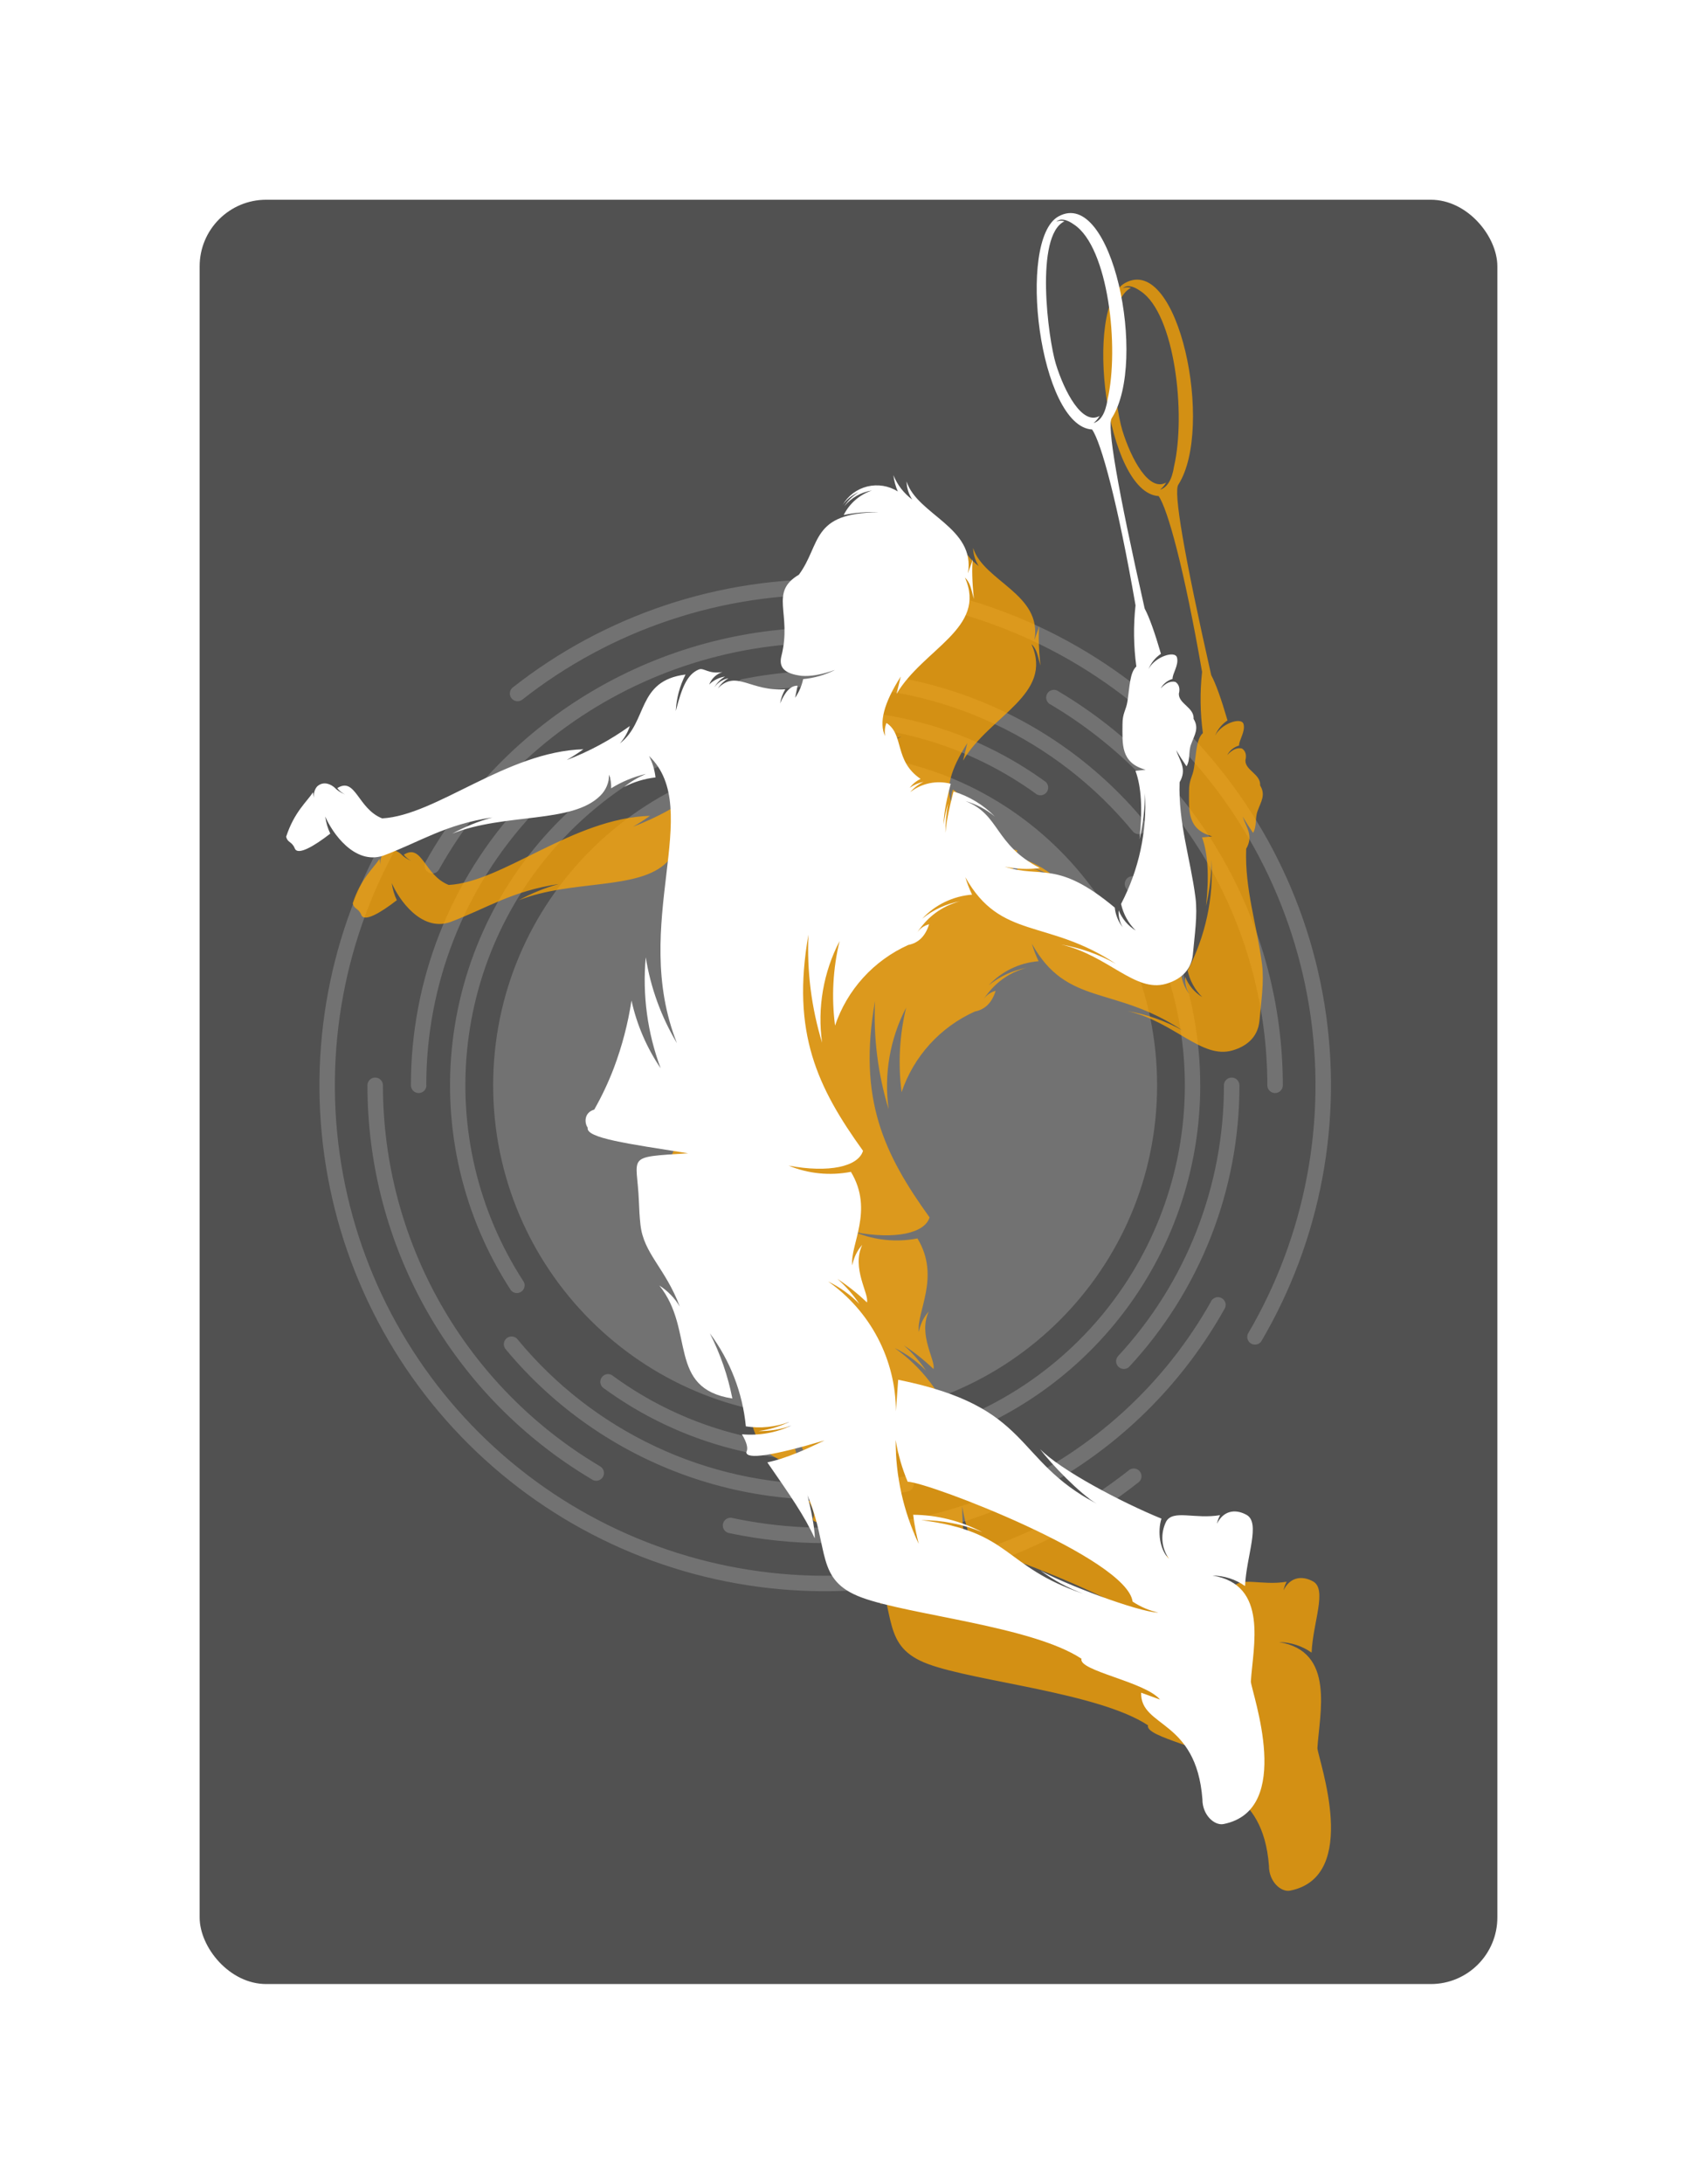
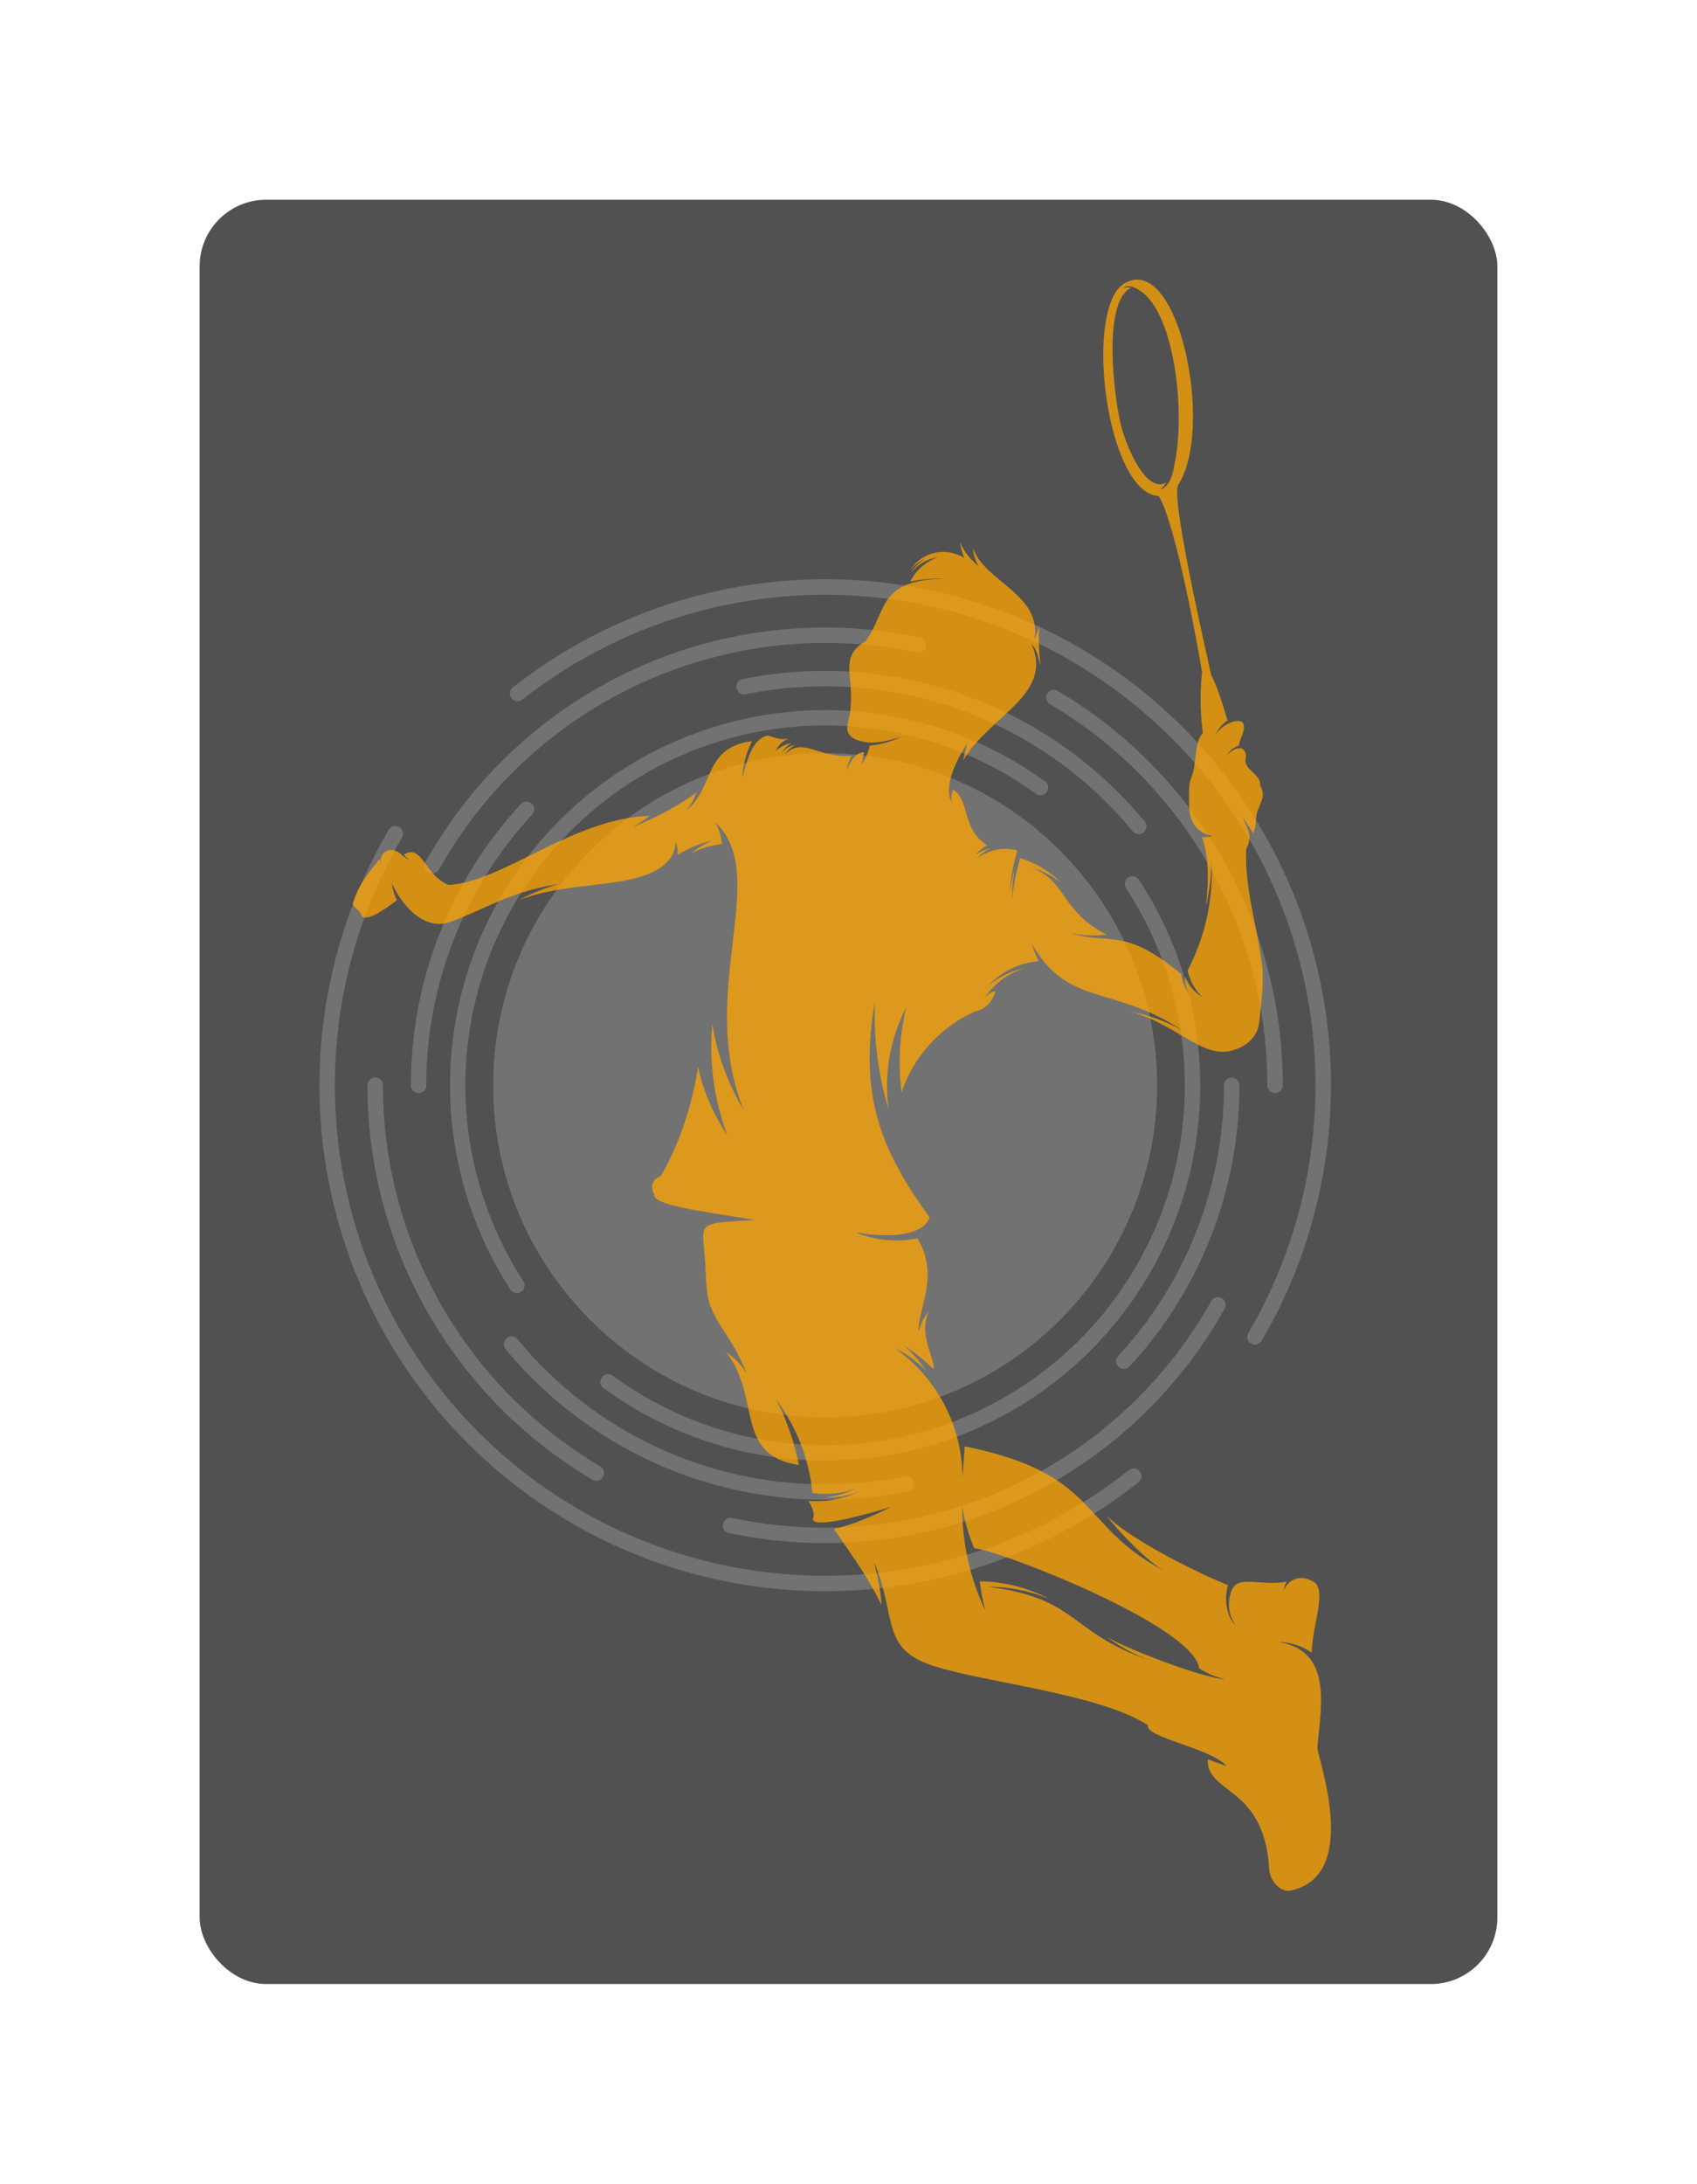
<svg xmlns="http://www.w3.org/2000/svg" width="255" height="328" viewBox="0 0 255 328" fill="none">
  <g filter="url(#filter0_d_485_2045)">
    <rect x="26" y="29" width="195" height="268" rx="10" fill="#515151" />
  </g>
  <path fill-rule="evenodd" clip-rule="evenodd" d="M123.988 113.128C151.537 113.128 173.871 135.462 173.871 163.01C173.871 190.558 151.537 212.89 123.988 212.89C96.439 212.89 74.105 190.558 74.105 163.01C74.105 135.462 96.449 113.128 123.988 113.128ZM180.348 163.01C180.36 152.081 177.183 141.387 171.207 132.237C171.133 132.091 171.029 131.963 170.902 131.861C170.775 131.758 170.628 131.684 170.471 131.642C170.313 131.6 170.148 131.591 169.987 131.617C169.826 131.642 169.673 131.702 169.536 131.79C169.399 131.879 169.283 131.996 169.194 132.133C169.105 132.269 169.046 132.423 169.02 132.584C168.995 132.745 169.003 132.91 169.045 133.068C169.087 133.225 169.162 133.372 169.265 133.499C176.17 144.086 179.145 156.758 177.674 169.312C176.204 181.865 170.379 193.506 161.214 202.211C152.049 210.915 140.124 216.132 127.511 216.954C114.897 217.776 102.395 214.152 92.178 206.711C92.058 206.596 91.915 206.507 91.758 206.451C91.601 206.395 91.434 206.374 91.268 206.388C91.103 206.402 90.942 206.452 90.797 206.534C90.652 206.616 90.526 206.727 90.428 206.862C90.329 206.996 90.261 207.15 90.228 207.313C90.194 207.476 90.196 207.645 90.233 207.807C90.27 207.969 90.341 208.122 90.442 208.254C90.543 208.386 90.671 208.496 90.817 208.574C99.224 214.696 109.161 218.372 119.528 219.196C129.894 220.02 140.287 217.959 149.555 213.243C158.823 208.526 166.606 201.337 172.041 192.472C177.477 183.606 180.353 173.409 180.353 163.01H180.348ZM78.705 192.529C71.8 181.942 68.824 169.269 70.295 156.716C71.766 144.162 77.59 132.521 86.755 123.817C95.92 115.112 107.846 109.895 120.459 109.073C133.072 108.251 145.574 111.875 155.792 119.316C156.04 119.449 156.327 119.488 156.601 119.425C156.875 119.363 157.117 119.204 157.283 118.977C157.449 118.75 157.527 118.47 157.503 118.19C157.479 117.91 157.354 117.648 157.152 117.453C146.498 109.698 133.464 105.922 120.315 106.78C107.165 107.637 94.732 113.076 85.176 122.149C75.621 131.222 69.546 143.357 68.009 156.444C66.472 169.531 69.569 182.743 76.763 193.784C76.944 194.008 77.201 194.157 77.486 194.202C77.77 194.247 78.061 194.185 78.303 194.028C78.544 193.871 78.719 193.63 78.793 193.352C78.867 193.074 78.836 192.778 78.705 192.522V192.529ZM136.054 221.728C134.076 222.132 132.078 222.436 130.069 222.638C128.091 222.837 126.064 222.937 123.988 222.939C115.171 222.951 106.46 221.011 98.481 217.261C90.501 213.51 83.451 208.04 77.834 201.243C77.743 201.109 77.624 200.996 77.487 200.911C77.349 200.825 77.195 200.769 77.035 200.747C76.874 200.724 76.711 200.735 76.555 200.779C76.399 200.824 76.254 200.9 76.13 201.003C76.005 201.106 75.903 201.234 75.831 201.379C75.758 201.524 75.717 201.683 75.709 201.844C75.701 202.006 75.728 202.168 75.786 202.319C75.844 202.47 75.933 202.607 76.047 202.722C83.257 211.406 92.689 217.971 103.336 221.717C113.983 225.464 125.447 226.251 136.506 223.996C136.78 223.909 137.012 223.723 137.157 223.475C137.302 223.227 137.35 222.934 137.293 222.653C137.235 222.371 137.075 222.121 136.844 221.95C136.613 221.78 136.326 221.7 136.04 221.728H136.054ZM64.058 163.01C64.035 147.898 69.743 133.338 80.032 122.269C80.206 122.039 80.289 121.753 80.264 121.466C80.239 121.178 80.109 120.911 79.897 120.714C79.686 120.518 79.41 120.406 79.122 120.402C78.834 120.397 78.554 120.5 78.337 120.69C67.653 132.191 61.725 147.313 61.748 163.01C61.748 163.319 61.871 163.615 62.089 163.834C62.307 164.052 62.604 164.175 62.912 164.175C63.221 164.175 63.517 164.052 63.736 163.834C63.954 163.615 64.077 163.319 64.077 163.01H64.058ZM186.24 163.01C186.24 162.701 186.118 162.405 185.899 162.187C185.681 161.968 185.385 161.846 185.076 161.846C184.767 161.846 184.471 161.968 184.252 162.187C184.034 162.405 183.911 162.701 183.911 163.01C183.937 178.121 178.232 192.681 167.947 203.751C167.773 203.981 167.69 204.267 167.715 204.555C167.74 204.842 167.87 205.11 168.081 205.306C168.292 205.503 168.569 205.614 168.857 205.618C169.145 205.623 169.425 205.52 169.642 205.33C180.333 193.833 186.265 178.709 186.243 163.01H186.24ZM181.957 195.514C175.003 207.873 164.285 217.689 151.365 223.534C138.445 229.38 123.996 230.949 110.122 228.013C109.967 227.965 109.804 227.95 109.643 227.968C109.482 227.986 109.326 228.038 109.186 228.12C109.046 228.202 108.925 228.312 108.83 228.444C108.735 228.575 108.669 228.725 108.635 228.884C108.602 229.043 108.602 229.207 108.635 229.365C108.669 229.524 108.735 229.674 108.83 229.805C108.925 229.937 109.046 230.047 109.186 230.129C109.326 230.211 109.481 230.263 109.642 230.282C111.993 230.779 114.369 231.152 116.759 231.4C119.158 231.65 121.568 231.776 123.979 231.777C136.198 231.779 148.197 228.526 158.742 222.352C169.286 216.178 177.995 207.305 183.972 196.648C184.063 196.515 184.125 196.364 184.155 196.205C184.184 196.046 184.18 195.883 184.143 195.726C184.106 195.569 184.037 195.421 183.94 195.292C183.843 195.163 183.72 195.055 183.579 194.976C183.438 194.897 183.282 194.849 183.122 194.833C182.961 194.818 182.799 194.836 182.645 194.886C182.492 194.937 182.351 195.019 182.231 195.127C182.111 195.235 182.014 195.367 181.948 195.514H181.957ZM90.056 220.165C80.145 214.276 71.937 205.91 66.237 195.889C60.536 185.869 57.54 174.538 57.542 163.01C57.542 162.701 57.419 162.405 57.201 162.187C56.983 161.968 56.686 161.846 56.377 161.846C56.069 161.846 55.773 161.968 55.554 162.187C55.336 162.405 55.213 162.701 55.213 163.01C55.212 174.942 58.314 186.67 64.215 197.041C70.116 207.412 78.614 216.069 88.873 222.163C89.003 222.265 89.154 222.338 89.315 222.377C89.475 222.417 89.643 222.421 89.805 222.39C89.968 222.36 90.122 222.295 90.258 222.2C90.393 222.105 90.507 221.982 90.592 221.84C90.676 221.698 90.729 221.539 90.748 221.375C90.766 221.21 90.749 221.044 90.698 220.886C90.647 220.729 90.562 220.584 90.451 220.462C90.34 220.34 90.203 220.242 90.051 220.177L90.056 220.165ZM192.761 163.01C192.759 151.079 189.655 139.354 183.753 128.985C177.851 118.616 169.354 109.96 159.097 103.866C158.966 103.761 158.815 103.685 158.652 103.643C158.49 103.602 158.32 103.596 158.156 103.626C157.991 103.656 157.834 103.721 157.697 103.817C157.559 103.913 157.444 104.038 157.36 104.183C157.275 104.327 157.222 104.488 157.205 104.655C157.189 104.822 157.208 104.991 157.263 105.149C157.317 105.308 157.405 105.453 157.521 105.574C157.636 105.696 157.777 105.791 157.932 105.853C167.84 111.745 176.046 120.111 181.745 130.132C187.443 140.153 190.437 151.483 190.435 163.01C190.435 163.319 190.557 163.615 190.776 163.834C190.994 164.052 191.29 164.175 191.599 164.175C191.908 164.175 192.204 164.052 192.422 163.834C192.641 163.615 192.764 163.319 192.764 163.01H192.761ZM111.922 104.292C113.9 103.887 115.898 103.583 117.907 103.382C119.886 103.185 121.912 103.085 123.988 103.081C132.805 103.07 141.516 105.009 149.496 108.76C157.475 112.511 164.526 117.981 170.143 124.777C170.234 124.911 170.352 125.024 170.49 125.11C170.628 125.195 170.781 125.251 170.942 125.273C171.102 125.296 171.265 125.285 171.421 125.241C171.577 125.197 171.722 125.121 171.847 125.017C171.972 124.914 172.073 124.786 172.146 124.641C172.218 124.496 172.26 124.338 172.267 124.176C172.275 124.014 172.249 123.853 172.191 123.701C172.133 123.55 172.043 123.413 171.929 123.298C164.718 114.613 155.284 108.047 144.635 104.301C133.986 100.554 122.52 99.767 111.459 102.024C111.185 102.112 110.953 102.297 110.808 102.545C110.663 102.793 110.615 103.086 110.672 103.368C110.73 103.649 110.89 103.899 111.121 104.07C111.352 104.241 111.638 104.32 111.924 104.292H111.922ZM66.019 130.506C72.974 118.148 83.691 108.331 96.612 102.486C109.532 96.641 123.981 95.071 137.855 98.007C138.143 98.04 138.432 97.964 138.668 97.795C138.903 97.626 139.066 97.374 139.126 97.091C139.186 96.807 139.138 96.512 138.992 96.262C138.845 96.011 138.611 95.825 138.334 95.739C133.617 94.745 128.809 94.246 123.988 94.25C111.77 94.247 99.771 97.499 89.227 103.672C78.683 109.845 69.973 118.716 63.995 129.372C63.904 129.505 63.842 129.656 63.813 129.815C63.783 129.974 63.787 130.137 63.824 130.294C63.861 130.452 63.93 130.599 64.027 130.728C64.124 130.858 64.247 130.965 64.388 131.044C64.529 131.123 64.685 131.172 64.846 131.187C65.006 131.203 65.169 131.185 65.322 131.134C65.475 131.083 65.617 131.001 65.737 130.893C65.857 130.785 65.953 130.653 66.019 130.506V130.506ZM78.414 105.138C91.904 94.508 108.685 88.927 125.855 89.358C143.025 89.789 159.504 96.205 172.445 107.498C185.385 118.79 193.973 134.25 196.724 151.203C199.475 168.156 196.215 185.537 187.509 200.342C187.398 200.603 187.386 200.895 187.475 201.165C187.564 201.434 187.749 201.661 187.994 201.804C188.239 201.947 188.528 201.996 188.806 201.941C189.084 201.886 189.333 201.732 189.505 201.506C198.49 186.236 201.856 168.306 199.02 150.817C196.185 133.328 187.326 117.38 173.977 105.731C160.627 94.082 143.626 87.465 125.914 87.024C108.202 86.582 90.892 92.345 76.979 103.314C76.766 103.514 76.636 103.785 76.614 104.076C76.592 104.367 76.68 104.655 76.86 104.884C77.04 105.113 77.3 105.266 77.588 105.313C77.875 105.36 78.17 105.298 78.414 105.138V105.138ZM169.563 220.882C156.073 231.507 139.295 237.085 122.129 236.653C104.963 236.22 88.487 229.805 75.549 218.515C62.611 207.226 54.023 191.771 51.27 174.822C48.517 157.873 51.772 140.494 60.472 125.69C60.583 125.429 60.595 125.137 60.506 124.867C60.417 124.598 60.233 124.37 59.987 124.228C59.742 124.085 59.454 124.036 59.175 124.091C58.897 124.146 58.648 124.3 58.476 124.526C49.501 139.795 46.144 157.72 48.983 175.202C51.822 192.684 60.679 208.625 74.025 220.27C87.37 231.915 104.365 238.531 122.071 238.976C139.777 239.421 157.082 233.666 170.995 222.706C171.131 222.618 171.248 222.503 171.337 222.368C171.426 222.232 171.486 222.08 171.513 221.92C171.54 221.76 171.533 221.596 171.493 221.439C171.453 221.282 171.38 221.135 171.28 221.008C171.18 220.88 171.054 220.775 170.911 220.699C170.768 220.623 170.611 220.578 170.449 220.566C170.288 220.554 170.125 220.576 169.973 220.631C169.82 220.685 169.68 220.771 169.563 220.882V220.882Z" fill="#727272" />
  <path opacity="0.75" fill-rule="evenodd" clip-rule="evenodd" d="M147.768 150.148C148.054 149.691 148.377 149.258 148.733 148.854V148.854C150.167 147.141 152.106 145.921 154.276 145.367C152.185 145.745 150.224 146.645 148.577 147.982C150.53 145.887 153.203 144.599 156.066 144.373C155.663 143.528 155.325 142.653 155.057 141.757C160.376 151.245 167.378 147.938 177.685 154.769C175.122 153.344 172.334 152.361 169.44 151.861C176.505 153.486 180.547 159.105 185.179 157.775C187.166 157.211 188.969 155.918 189.242 153.4C189.502 150.44 189.981 147.486 189.635 144.795C188.888 138.973 187.034 133.622 187.255 127.49C188.402 125.493 187.275 124.311 186.734 122.67C187.229 123.502 187.749 124.312 188.295 125.102C188.901 124.044 188.555 122.885 188.977 121.796C189.497 120.367 190.217 119.387 189.356 117.979C189.463 116.251 187.109 115.733 187.14 114.199C187.367 113.322 187.104 112.735 186.62 112.424C185.907 112.252 185.172 112.578 184.414 113.402C184.6 113.059 184.852 112.756 185.157 112.511C185.463 112.267 185.814 112.086 186.191 111.979C186.17 111.156 187.151 109.909 186.865 108.773C186.578 107.638 183.522 108.657 182.586 110.494C182.962 109.561 183.612 108.762 184.451 108.202C183.499 104.935 182.683 102.669 182.003 101.405C177.92 83.293 176.279 73.747 177.082 72.765C182.492 64.253 177.108 38.04 169.045 42.509C162.73 46.014 166.202 74.059 174.101 74.509C175.459 76.421 177.959 85.516 180.63 100.921C180.296 103.976 180.337 107.061 180.752 110.106C179.772 111.001 179.753 113.12 179.418 115.33C179.212 116.699 178.666 117.071 178.671 118.81C178.671 121.684 178.338 124.577 182.151 125.615L180.622 125.78C181.508 128.164 181.709 131.591 181.225 136.06C181.762 133.792 182.039 131.471 182.053 129.141C182.376 134.905 181.134 140.648 178.458 145.77C178.789 147.282 179.551 148.668 180.653 149.76C179.496 149.049 178.6 147.987 178.096 146.73C178.032 147.62 178.244 148.508 178.705 149.273C178.037 148.419 177.623 147.395 177.511 146.319C168.8 139.059 166.478 141.987 160.971 140.163C162.712 140.535 164.504 140.609 166.27 140.381C159.374 136.846 160.287 132.331 155.062 130.321C156.683 130.776 158.189 131.565 159.483 132.637C157.768 130.885 155.635 129.593 153.283 128.88C152.736 131.004 152.284 132.797 152.068 135.09C152.063 133.606 152.198 132.126 152.471 130.668C152.154 131.709 151.926 132.776 151.79 133.855C151.79 132.096 152.401 129.421 152.861 127.721C151.817 127.45 150.725 127.423 149.668 127.641C148.612 127.86 147.621 128.318 146.772 128.981C147.329 128.333 148.012 127.805 148.78 127.428C148.033 127.584 147.325 127.889 146.699 128.324C147.129 127.756 147.689 127.299 148.333 126.991C144.301 124.251 145.911 120.357 143.204 118.587C142.951 119.218 142.884 119.907 143.009 120.574C142.036 118.563 142.816 115.578 145.35 111.62C145.141 112.494 144.93 113.367 144.715 114.238C148.713 107.444 158.362 104.359 154.997 96.742C155.85 97.601 155.923 98.478 156.336 99.966C156.081 97.398 156.024 95.418 156.165 94.028C155.988 94.696 155.748 95.156 155.447 96.124C156.635 89.221 147.82 87.327 146.226 82.312C146.249 83.279 146.543 84.221 147.077 85.029C145.813 84.093 144.834 82.827 144.249 81.371C144.349 82.214 144.57 83.038 144.907 83.818C144.235 83.392 143.482 83.106 142.695 82.977C141.908 82.849 141.103 82.88 140.328 83.07C139.554 83.26 138.826 83.604 138.189 84.082C137.552 84.56 137.02 85.161 136.623 85.85C137.233 84.993 138.076 84.327 139.052 83.93C138.177 84.437 137.437 85.147 136.896 85.999C137.938 84.752 139.401 83.924 141.011 83.671C139.167 84.296 137.645 85.62 136.777 87.355C138.504 86.998 140.27 86.859 142.033 86.941C131.785 87.022 133.413 91.738 130.048 96.318C125.524 99.001 129.041 102.106 127.428 108.494C126.939 110.385 128.053 111.206 130.448 111.511C131.799 111.621 133.471 111.327 135.463 110.629C133.97 111.379 132.35 111.844 130.685 112C130.472 113.007 130.06 113.962 129.473 114.81C129.724 113.602 129.851 112.999 129.853 112.999C128.866 112.942 127.989 113.827 127.223 115.653C127.35 114.901 127.615 114.179 128.003 113.521C122.762 113.909 120.679 110.541 117.883 113.374C118.291 112.762 118.833 112.249 119.467 111.873C118.612 112.034 117.853 112.516 117.347 113.219C117.735 112.556 118.289 112.004 118.954 111.617C118.048 111.748 117.21 112.169 116.567 112.818C116.737 112.378 117.004 111.981 117.348 111.656C117.691 111.331 118.103 111.086 118.554 110.939C116.403 111.294 115.784 110.23 114.998 110.559C113.263 111.288 112.462 113.229 111.549 116.792C111.643 114.884 112.142 113.017 113.011 111.314C105.629 112.243 107.385 118.406 103.145 121.664C103.819 120.903 104.329 120.012 104.643 119.048C101.715 121.157 98.522 122.876 95.144 124.161C96.011 123.661 96.853 123.119 97.665 122.536C86.082 122.888 75.556 132.487 67.423 132.919C63.734 131.457 63.451 126.626 60.681 128.375C60.986 128.784 61.391 129.108 61.856 129.317C61.216 129.079 60.639 128.698 60.171 128.202C59.271 127.498 58.306 127.493 57.627 128.153C57.441 128.386 57.305 128.655 57.228 128.943C57.151 129.231 57.135 129.532 57.18 129.827C57.104 129.556 57.056 129.279 57.034 128.999C56.119 130.422 54.222 131.938 53 135.669C53.224 136.626 53.853 136.342 54.3 137.439C54.748 138.536 57.206 137.09 59.627 135.209C59.242 134.397 58.988 133.53 58.873 132.639C59.898 135.053 63.261 139.956 67.594 138.518C73.317 136.362 76.82 133.861 83.981 132.776C81.886 133.353 79.867 134.17 77.962 135.211C85.859 132.073 95.99 133.749 100.211 129.503C100.629 129.091 100.96 128.6 101.186 128.06C101.413 127.519 101.529 126.94 101.53 126.355C101.758 127.013 101.861 127.708 101.834 128.404C103.443 127.4 105.209 126.671 107.06 126.246C105.883 126.745 104.781 127.401 103.782 128.197C105.255 127.439 106.854 126.954 108.501 126.766C108.374 125.642 108.043 124.549 107.525 123.542C115.953 131.607 104.617 148.738 111.716 166.673C109.35 162.71 107.761 158.336 107.034 153.783C106.517 159.437 107.282 165.133 109.273 170.454C107.179 167.367 105.692 163.914 104.891 160.277C104.365 163.735 103.477 167.128 102.243 170.402C101.422 172.56 100.436 174.652 99.293 176.661C97.733 177.111 97.811 178.684 98.312 179.372C97.995 180.94 104.373 181.786 113.398 183.222C103.775 183.83 105.736 183.458 106.006 190.482C106.048 191.6 106.103 192.726 106.238 193.947C106.719 198.322 109.952 200.415 112.155 206.252C111.392 204.971 110.337 203.885 109.076 203.083C114.481 209.794 110.199 218.532 120.049 220.051C119.379 216.65 118.241 213.357 116.668 210.265C119.714 214.347 121.583 219.177 122.076 224.237C124.282 224.58 126.54 224.347 128.627 223.559C127.159 224.26 125.589 224.727 123.974 224.941C125.659 224.974 127.335 224.694 128.916 224.115C126.601 225.202 124.035 225.654 121.485 225.425C122.232 226.675 122.452 227.572 122.143 228.115C122.169 229.249 126.091 228.659 133.908 226.346C131.153 227.67 128.295 228.995 125.306 229.65C128.706 234.566 130.872 237.642 132.425 241.055C132.487 239.678 131.814 236.499 131.335 234.586C134.716 242.607 132.407 247.321 139.476 249.94C146.621 252.584 165.123 254.25 172.509 259.141C171.989 260.952 182.079 262.584 184.31 265.273L181.473 264.238C181.345 269.513 189.752 268.173 190.68 280.227C190.665 282.649 192.522 284.235 193.851 283.971C204.499 281.858 198.119 264.388 197.958 262.571C198.278 257.306 200.663 248.002 192.191 246.644C193.947 246.659 195.655 247.208 197.087 248.219C197.284 243.684 199.472 238.7 197.295 237.518C195.474 236.527 193.755 237.016 192.873 238.866C192.961 238.414 193.118 237.978 193.336 237.572C189.52 238.219 186.284 236.687 185.236 238.53C184.792 239.419 184.598 240.411 184.675 241.401C184.751 242.391 185.097 243.341 185.673 244.152C184.232 242.757 183.923 240.012 184.524 238.095C178.448 235.619 169.284 230.752 166.285 227.647C167.947 229.898 172.382 234.46 174.809 235.865C162.103 229.197 165.307 221.347 144.967 217.236C144.74 220.384 144.626 221.958 144.626 221.96C144.614 218.14 143.684 214.379 141.913 210.99C140.142 207.601 137.582 204.682 134.446 202.477C136.187 203.326 137.771 204.463 139.128 205.841C138.199 204.453 137.093 203.191 135.838 202.087C137.422 203.127 138.907 204.311 140.272 205.624C140.634 204.358 137.916 200.475 139.565 196.974C138.794 197.844 138.28 198.908 138.08 200.05C137.65 197.057 141.386 191.828 137.861 186.009C134.716 186.622 131.458 186.297 128.497 185.075C134.547 186.198 138.956 185.233 139.682 182.85C132.857 173.362 128.877 165.126 131.483 150.376C131.234 155.864 131.926 161.354 133.53 166.611C132.802 161.375 133.721 156.043 136.16 151.346C135.157 155.501 134.926 159.804 135.479 164.042C136.377 161.378 137.818 158.927 139.713 156.842C141.607 154.757 143.914 153.085 146.489 151.928C148.023 151.63 149.064 150.595 149.61 148.823C148.844 149.016 148.182 149.493 147.758 150.156L147.768 150.148ZM175.235 72.473C172.634 73.96 169.945 68.85 168.655 64.659C167.495 60.887 165.461 45.365 169.955 43.241C169.552 43.109 169.115 43.125 168.722 43.285C169.362 42.767 170.254 42.917 171.399 43.735C176.554 47.137 178.224 62.219 176.424 70.023C176.115 72.03 175.416 73.206 174.325 73.549C174.689 73.246 174.997 72.882 175.235 72.473V72.473ZM184.063 252.209C181.056 252.147 169.708 247.826 166.35 245.891C168.314 247.342 170.472 248.514 172.762 249.371C160.62 245.259 162.147 240.041 148.414 238.32C151.567 238.314 154.69 238.929 157.603 240.131C154.403 238.444 150.841 237.547 147.22 237.515C147.396 238.988 147.673 240.447 148.049 241.883C145.743 237.002 144.561 231.671 144.59 226.278C144.939 228.434 145.544 230.54 146.393 232.553C149.532 232.617 179.34 244.064 180.19 250.556C181.367 251.341 182.68 251.902 184.063 252.209V252.209Z" fill="#FFA600" />
-   <path fill-rule="evenodd" clip-rule="evenodd" d="M137.768 140.148C138.054 139.691 138.377 139.258 138.733 138.854V138.854C140.167 137.141 142.106 135.921 144.276 135.367C142.185 135.745 140.224 136.645 138.577 137.982C140.53 135.887 143.203 134.599 146.066 134.373C145.663 133.528 145.325 132.653 145.057 131.757C150.376 141.245 157.378 137.938 167.685 144.769C165.122 143.344 162.334 142.361 159.44 141.861C166.505 143.486 170.547 149.105 175.179 147.775C177.166 147.211 178.969 145.918 179.242 143.4C179.502 140.44 179.981 137.486 179.635 134.795C178.888 128.973 177.034 123.622 177.255 117.49C178.402 115.493 177.275 114.311 176.734 112.67C177.229 113.502 177.749 114.312 178.295 115.102C178.901 114.044 178.555 112.885 178.977 111.796C179.497 110.367 180.217 109.387 179.356 107.979C179.463 106.251 177.109 105.733 177.14 104.199C177.367 103.322 177.104 102.735 176.62 102.424C175.907 102.252 175.172 102.578 174.414 103.402C174.6 103.059 174.852 102.756 175.157 102.511C175.463 102.267 175.814 102.086 176.191 101.979C176.17 101.156 177.151 99.909 176.865 98.773C176.578 97.638 173.522 98.657 172.586 100.494C172.962 99.561 173.612 98.762 174.451 98.202C173.499 94.935 172.683 92.669 172.003 91.405C167.92 73.293 166.279 63.747 167.082 62.765C172.492 54.253 167.108 28.04 159.045 32.509C152.73 36.014 156.202 64.059 164.101 64.509C165.459 66.421 167.959 75.516 170.63 90.921C170.296 93.976 170.337 97.061 170.752 100.106C169.772 101.001 169.753 103.12 169.418 105.33C169.212 106.699 168.666 107.071 168.671 108.81C168.671 111.684 168.338 114.577 172.151 115.615L170.622 115.78C171.508 118.164 171.709 121.591 171.225 126.06C171.762 123.792 172.039 121.471 172.053 119.141C172.376 124.905 171.134 130.648 168.458 135.77C168.789 137.282 169.551 138.668 170.653 139.76C169.496 139.049 168.6 137.987 168.096 136.73C168.032 137.62 168.244 138.508 168.705 139.273C168.037 138.419 167.623 137.395 167.511 136.319C158.8 129.059 156.478 131.987 150.971 130.163C152.712 130.535 154.504 130.609 156.27 130.381C149.374 126.846 150.287 122.331 145.062 120.321C146.683 120.776 148.189 121.565 149.483 122.637C147.768 120.885 145.635 119.593 143.283 118.88C142.736 121.004 142.284 122.797 142.068 125.09C142.063 123.606 142.198 122.126 142.471 120.668C142.154 121.709 141.926 122.776 141.79 123.855C141.79 122.096 142.401 119.421 142.861 117.721C141.817 117.45 140.725 117.423 139.668 117.641C138.612 117.86 137.621 118.318 136.772 118.981C137.329 118.333 138.012 117.805 138.78 117.428C138.033 117.584 137.325 117.889 136.699 118.324C137.129 117.756 137.689 117.299 138.333 116.991C134.301 114.251 135.911 110.357 133.204 108.587C132.951 109.218 132.884 109.907 133.009 110.574C132.036 108.563 132.816 105.578 135.35 101.62C135.141 102.494 134.93 103.367 134.715 104.238C138.713 97.444 148.362 94.359 144.997 86.742C145.85 87.601 145.923 88.478 146.336 89.966C146.081 87.398 146.024 85.418 146.165 84.028C145.988 84.696 145.748 85.156 145.447 86.124C146.635 79.221 137.82 77.327 136.226 72.312C136.249 73.279 136.543 74.221 137.077 75.029C135.813 74.093 134.834 72.827 134.249 71.371C134.349 72.214 134.57 73.038 134.907 73.818C134.235 73.392 133.482 73.106 132.695 72.977C131.908 72.849 131.103 72.88 130.328 73.07C129.554 73.26 128.826 73.604 128.189 74.082C127.552 74.56 127.02 75.161 126.623 75.85C127.233 74.993 128.076 74.327 129.052 73.93C128.177 74.437 127.437 75.147 126.896 75.999C127.938 74.752 129.401 73.924 131.011 73.671C129.167 74.296 127.645 75.62 126.777 77.355C128.504 76.998 130.27 76.859 132.033 76.941C121.785 77.022 123.413 81.738 120.048 86.318C115.524 89.001 119.041 92.106 117.428 98.494C116.939 100.385 118.053 101.206 120.448 101.511C121.799 101.621 123.471 101.327 125.463 100.629C123.97 101.379 122.35 101.844 120.685 102C120.472 103.007 120.06 103.962 119.473 104.81C119.724 103.602 119.851 102.999 119.853 102.999C118.866 102.942 117.989 103.827 117.223 105.653C117.35 104.901 117.615 104.179 118.003 103.521C112.762 103.909 110.679 100.541 107.883 103.374C108.291 102.762 108.833 102.249 109.467 101.873C108.612 102.034 107.853 102.516 107.347 103.219C107.735 102.556 108.289 102.004 108.954 101.617C108.048 101.748 107.21 102.169 106.567 102.818C106.737 102.378 107.004 101.981 107.348 101.656C107.691 101.331 108.103 101.086 108.554 100.939C106.403 101.294 105.784 100.23 104.998 100.559C103.263 101.288 102.462 103.229 101.549 106.792C101.643 104.884 102.142 103.017 103.011 101.314C95.629 102.243 97.385 108.406 93.145 111.664C93.819 110.903 94.329 110.012 94.643 109.048C91.715 111.157 88.522 112.876 85.144 114.161C86.011 113.661 86.853 113.119 87.665 112.536C76.082 112.888 65.556 122.487 57.423 122.919C53.734 121.457 53.451 116.626 50.681 118.375C50.986 118.784 51.391 119.108 51.856 119.317C51.216 119.079 50.639 118.698 50.171 118.202C49.271 117.498 48.306 117.493 47.627 118.153C47.441 118.386 47.305 118.655 47.228 118.943C47.151 119.231 47.135 119.532 47.18 119.827C47.104 119.556 47.056 119.279 47.034 118.999C46.119 120.422 44.222 121.938 43 125.669C43.224 126.626 43.853 126.342 44.3 127.439C44.748 128.536 47.206 127.09 49.627 125.209C49.242 124.397 48.988 123.53 48.873 122.639C49.898 125.053 53.261 129.956 57.594 128.518C63.317 126.362 66.82 123.861 73.981 122.776C71.886 123.353 69.867 124.17 67.962 125.211C75.859 122.073 85.99 123.749 90.211 119.503C90.629 119.091 90.96 118.6 91.186 118.06C91.413 117.519 91.529 116.94 91.53 116.355C91.758 117.013 91.861 117.708 91.834 118.404C93.443 117.4 95.209 116.671 97.06 116.246C95.883 116.745 94.781 117.401 93.782 118.197C95.255 117.439 96.854 116.954 98.501 116.766C98.374 115.642 98.043 114.549 97.525 113.542C105.953 121.607 94.617 138.738 101.716 156.673C99.35 152.71 97.761 148.336 97.034 143.783C96.517 149.437 97.282 155.133 99.273 160.454C97.179 157.367 95.692 153.914 94.891 150.277C94.365 153.735 93.477 157.128 92.243 160.402C91.422 162.56 90.436 164.652 89.293 166.661C87.733 167.111 87.811 168.684 88.312 169.372C87.995 170.94 94.373 171.786 103.398 173.222C93.775 173.83 95.736 173.458 96.006 180.482C96.048 181.6 96.103 182.726 96.238 183.947C96.719 188.322 99.952 190.415 102.155 196.252C101.392 194.971 100.337 193.885 99.076 193.083C104.481 199.794 100.199 208.532 110.049 210.051C109.379 206.65 108.241 203.357 106.668 200.265C109.714 204.347 111.583 209.177 112.076 214.237C114.282 214.58 116.54 214.347 118.627 213.559C117.159 214.26 115.589 214.727 113.974 214.941C115.659 214.974 117.335 214.694 118.916 214.115C116.601 215.202 114.035 215.654 111.485 215.425C112.232 216.675 112.452 217.572 112.143 218.115C112.169 219.249 116.091 218.659 123.908 216.346C121.153 217.67 118.295 218.995 115.306 219.65C118.706 224.566 120.872 227.642 122.425 231.055C122.487 229.678 121.814 226.499 121.335 224.586C124.716 232.607 122.407 237.321 129.476 239.94C136.621 242.584 155.123 244.25 162.509 249.141C161.989 250.952 172.079 252.584 174.31 255.273L171.473 254.238C171.345 259.513 179.752 258.173 180.68 270.227C180.665 272.649 182.522 274.235 183.851 273.971C194.499 271.858 188.119 254.388 187.958 252.571C188.278 247.306 190.663 238.002 182.191 236.644C183.947 236.659 185.655 237.208 187.087 238.219C187.284 233.684 189.472 228.7 187.295 227.518C185.474 226.527 183.755 227.016 182.873 228.866C182.961 228.414 183.118 227.978 183.336 227.572C179.52 228.219 176.284 226.687 175.236 228.53C174.792 229.419 174.598 230.411 174.675 231.401C174.751 232.391 175.097 233.341 175.673 234.152C174.232 232.757 173.923 230.012 174.524 228.095C168.448 225.619 159.284 220.752 156.285 217.647C157.947 219.898 162.382 224.46 164.809 225.865C152.103 219.197 155.307 211.347 134.967 207.236C134.74 210.384 134.626 211.958 134.626 211.96C134.614 208.14 133.684 204.379 131.913 200.99C130.142 197.601 127.582 194.682 124.446 192.477C126.187 193.326 127.771 194.463 129.128 195.841C128.199 194.453 127.093 193.191 125.838 192.087C127.422 193.127 128.907 194.311 130.272 195.624C130.634 194.358 127.916 190.475 129.565 186.974C128.794 187.844 128.28 188.908 128.08 190.05C127.65 187.057 131.386 181.828 127.861 176.009C124.716 176.622 121.458 176.297 118.497 175.075C124.547 176.198 128.956 175.233 129.682 172.85C122.857 163.362 118.877 155.126 121.483 140.376C121.234 145.864 121.926 151.354 123.53 156.611C122.802 151.375 123.721 146.043 126.16 141.346C125.157 145.501 124.926 149.804 125.479 154.042C126.377 151.378 127.818 148.927 129.713 146.842C131.607 144.757 133.914 143.085 136.489 141.928C138.023 141.63 139.064 140.595 139.61 138.823C138.844 139.016 138.182 139.493 137.758 140.156L137.768 140.148ZM165.235 62.473C162.634 63.961 159.945 58.85 158.655 54.659C157.495 50.887 155.461 35.365 159.955 33.241C159.552 33.109 159.115 33.125 158.722 33.285C159.362 32.767 160.254 32.917 161.399 33.735C166.554 37.137 168.224 52.219 166.424 60.023C166.115 62.03 165.416 63.206 164.325 63.549C164.689 63.246 164.997 62.882 165.235 62.473V62.473ZM174.063 242.209C171.056 242.147 159.708 237.826 156.35 235.891C158.314 237.342 160.472 238.514 162.762 239.371C150.62 235.259 152.147 230.041 138.414 228.32C141.567 228.314 144.69 228.929 147.603 230.131C144.403 228.444 140.841 227.547 137.22 227.515C137.396 228.988 137.673 230.447 138.049 231.883C135.743 227.002 134.561 221.671 134.59 216.278C134.939 218.434 135.544 220.54 136.393 222.553C139.532 222.617 169.34 234.064 170.19 240.556C171.367 241.341 172.68 241.902 174.063 242.209V242.209Z" fill="white" />
  <defs>
    <filter id="filter0_d_485_2045" x="0" y="0" width="255" height="328" filterUnits="userSpaceOnUse" color-interpolation-filters="sRGB">
      <feFlood flood-opacity="0" result="BackgroundImageFix" />
      <feColorMatrix in="SourceAlpha" type="matrix" values="0 0 0 0 0 0 0 0 0 0 0 0 0 0 0 0 0 0 127 0" result="hardAlpha" />
      <feOffset dx="4" dy="1" />
      <feGaussianBlur stdDeviation="15" />
      <feComposite in2="hardAlpha" operator="out" />
      <feColorMatrix type="matrix" values="0 0 0 0 0 0 0 0 0 0 0 0 0 0 0 0 0 0 0.1 0" />
      <feBlend mode="normal" in2="BackgroundImageFix" result="effect1_dropShadow_485_2045" />
      <feBlend mode="normal" in="SourceGraphic" in2="effect1_dropShadow_485_2045" result="shape" />
    </filter>
  </defs>
</svg>